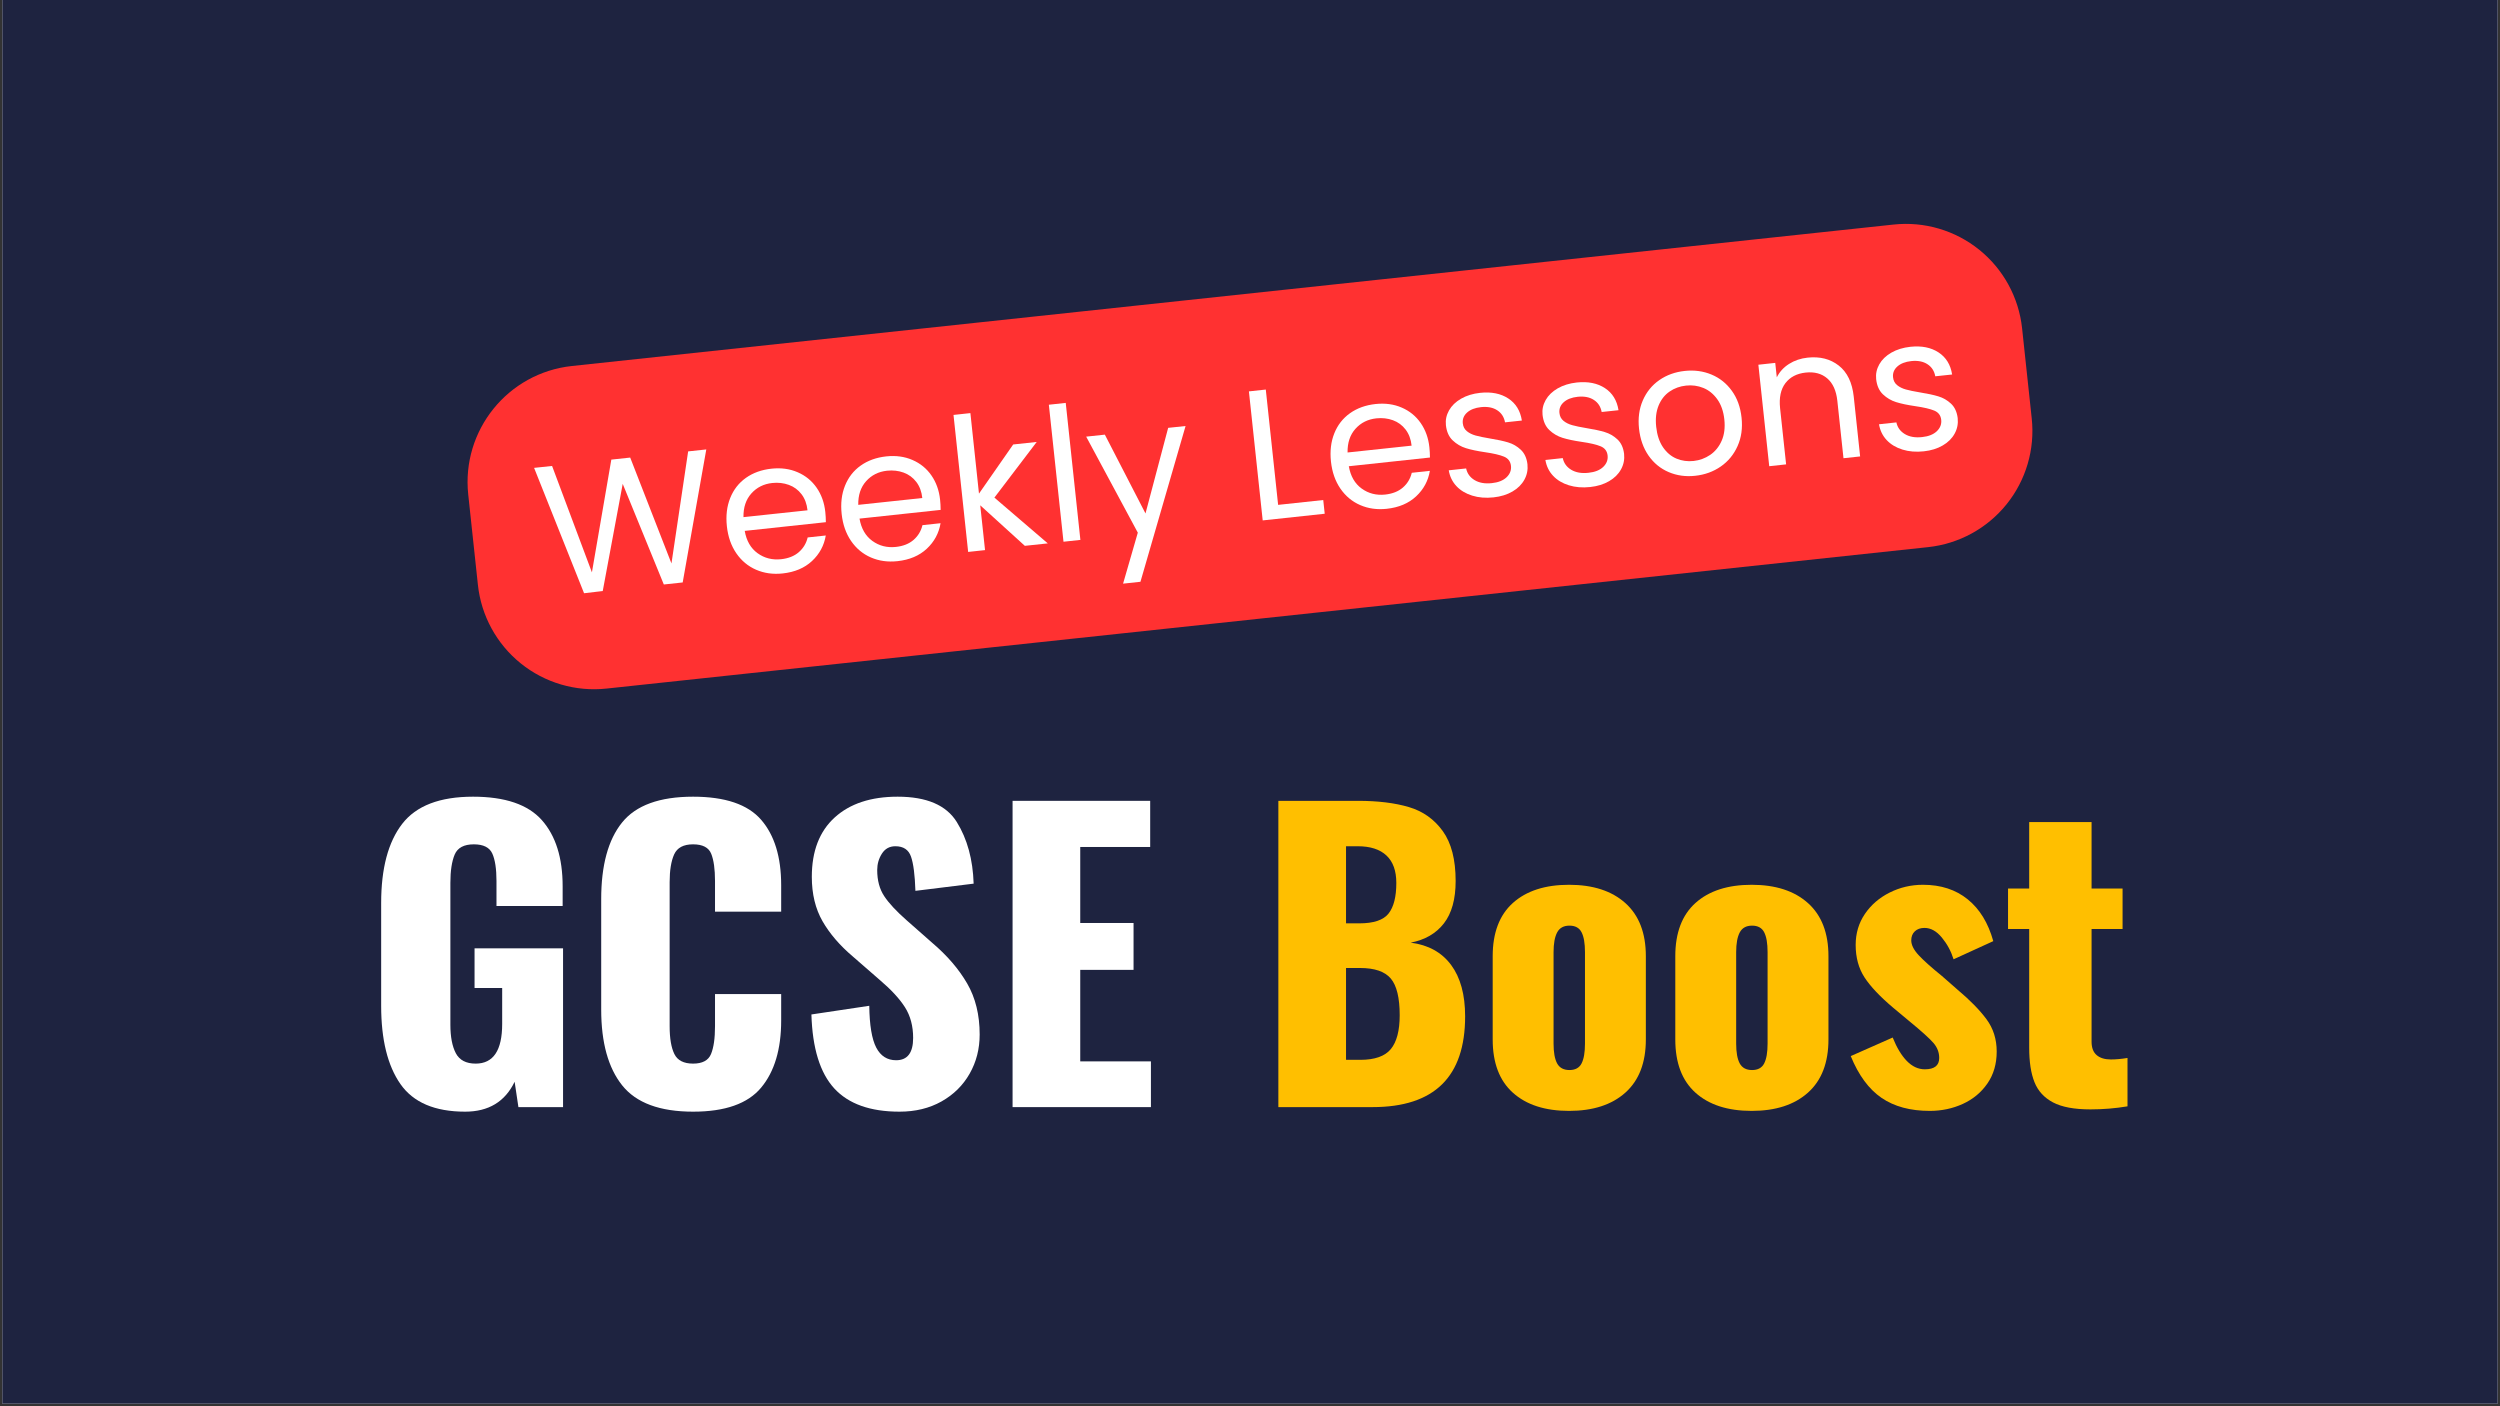
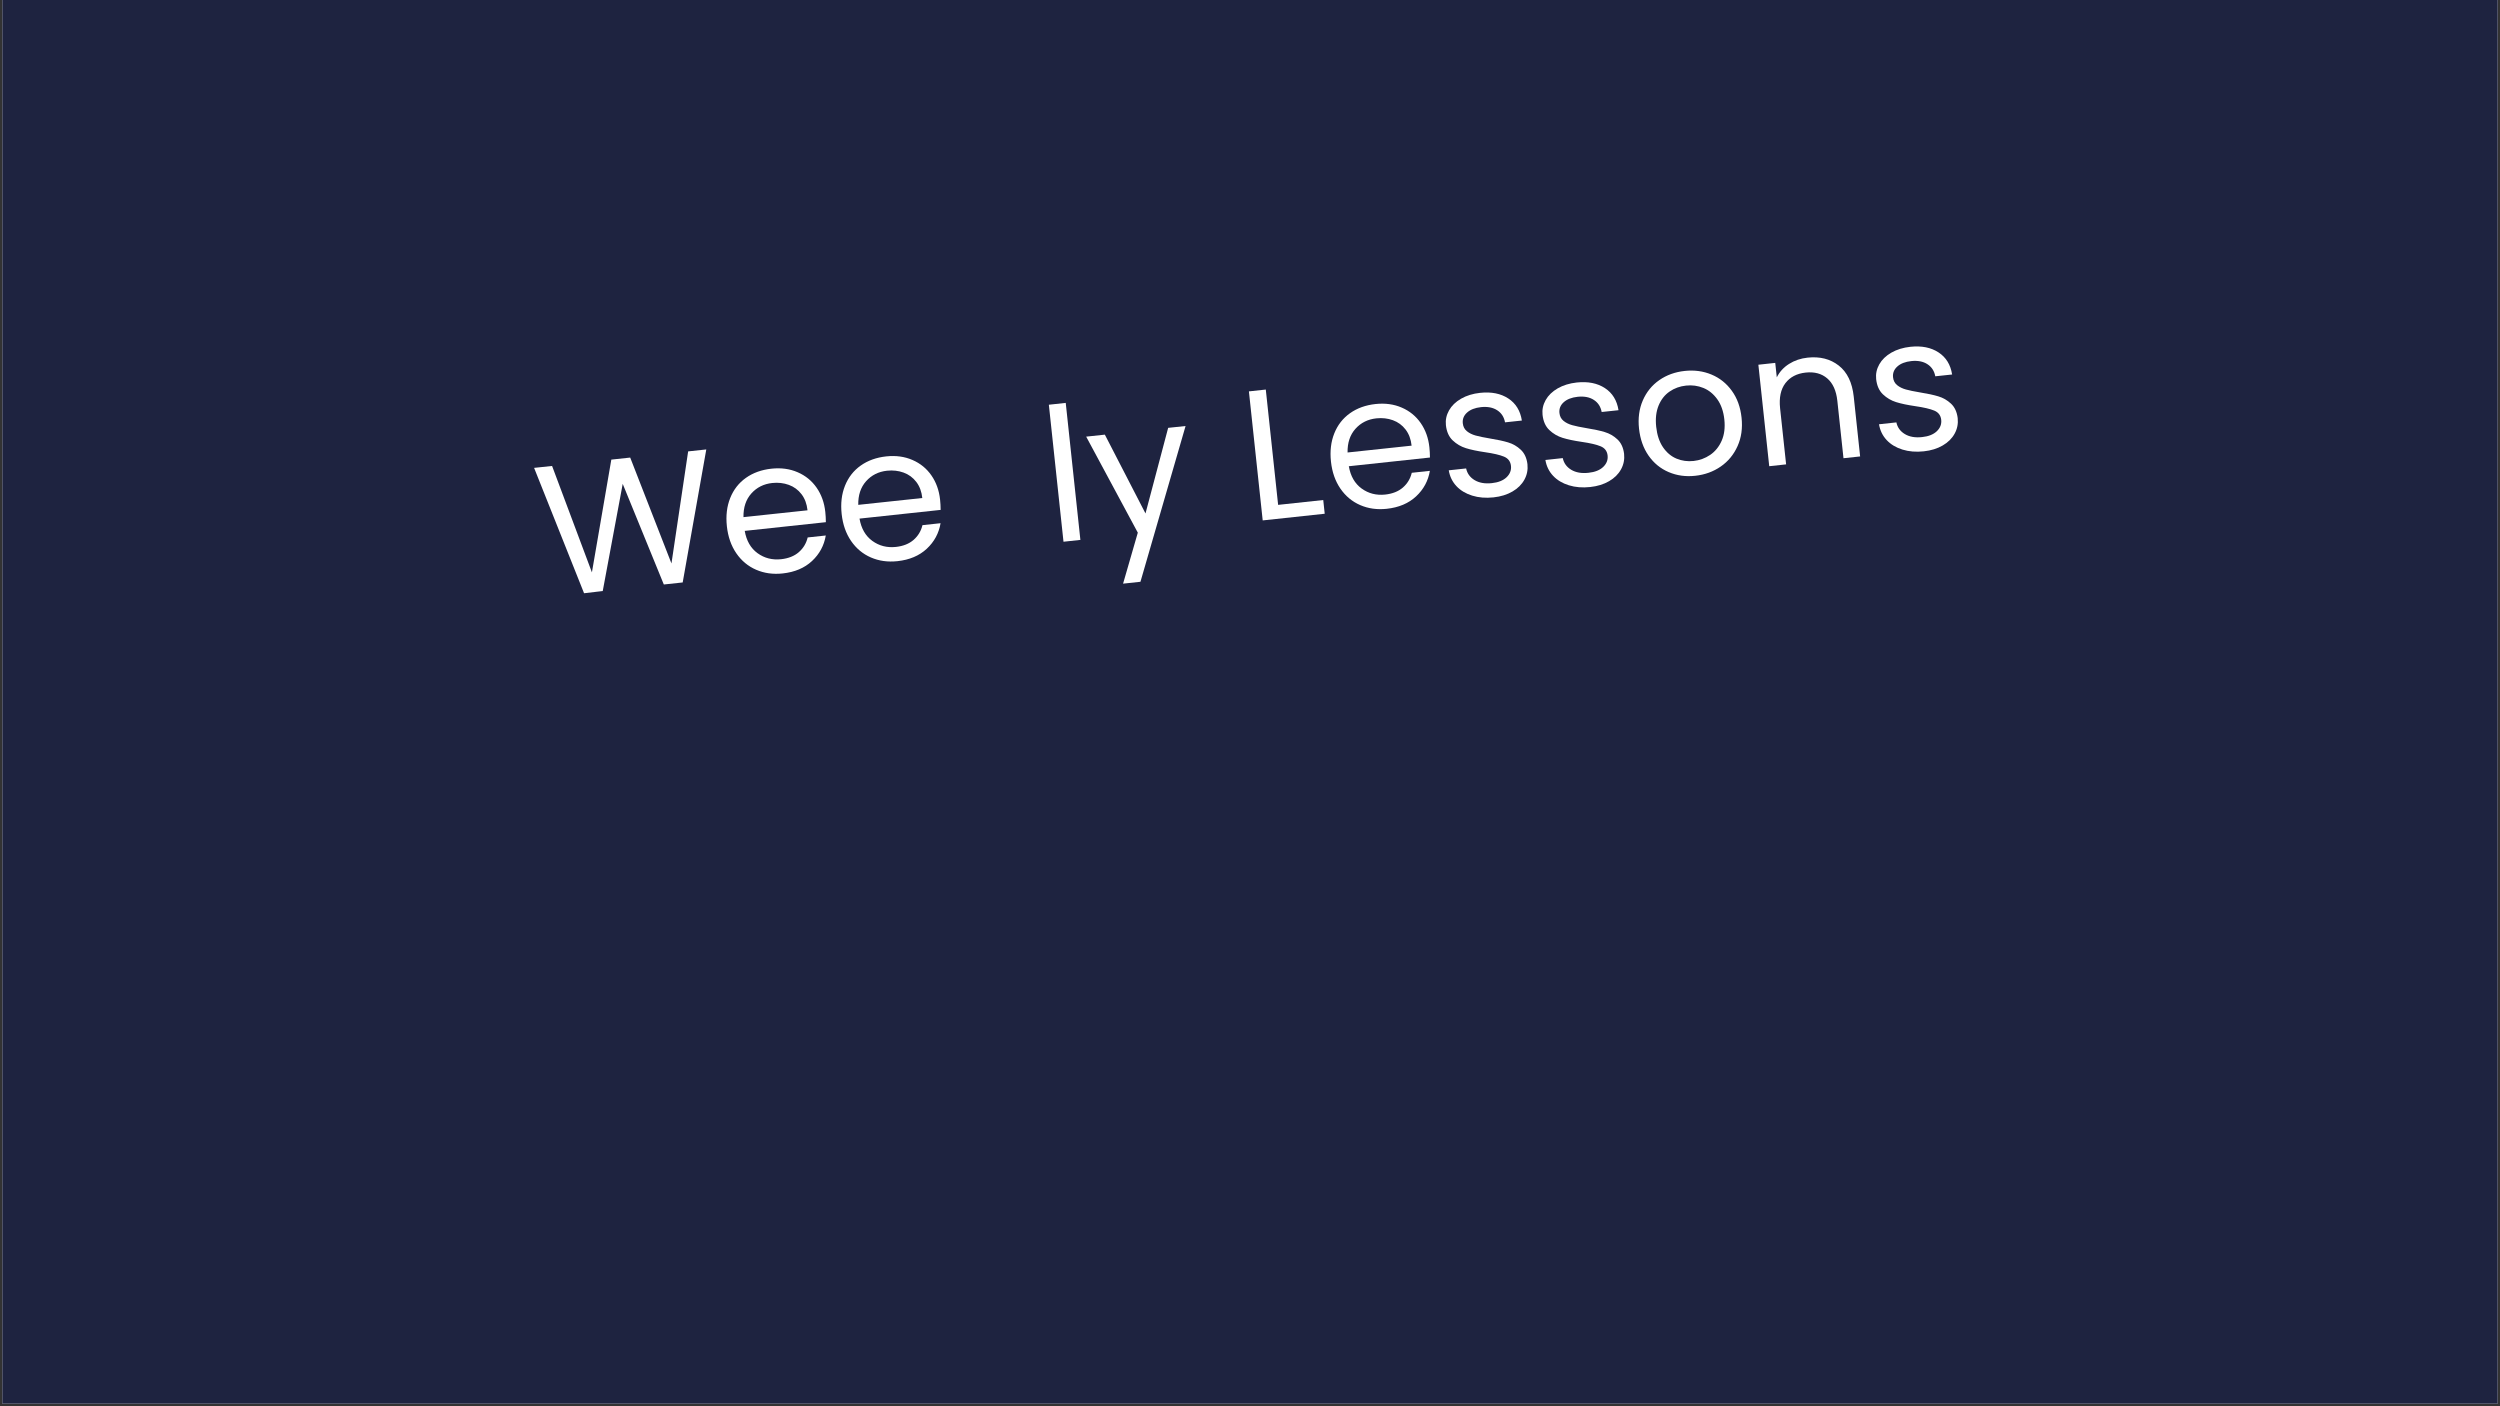
<svg xmlns="http://www.w3.org/2000/svg" width="1280" zoomAndPan="magnify" viewBox="0 0 960 540" height="720" preserveAspectRatio="xMidYMid meet" version="1.2">
  <rect x="0" y="0" width="960" height="540" fill="#333333" stroke="none" />
  <defs>
    <clipPath id="c13bff1f1d">
      <path d="M 0.887 0 L 959.113 0 L 959.113 539 L 0.887 539 Z M 0.887 0 " />
    </clipPath>
    <clipPath id="26748acd29">
-       <rect x="0" width="683" y="0" height="216" />
-     </clipPath>
+       </clipPath>
    <clipPath id="1f8cb4f758">
      <rect x="0" width="612" y="0" height="189" />
    </clipPath>
  </defs>
  <g id="357c70ed39">
    <g clip-rule="nonzero" clip-path="url(#c13bff1f1d)">
      <path style=" stroke:none;fill-rule:nonzero;fill:#ffffff;fill-opacity:1;" d="M 0.887 0 L 959.113 0 L 959.113 539 L 0.887 539 Z M 0.887 0 " />
      <path style=" stroke:none;fill-rule:nonzero;fill:#1e2340;fill-opacity:1;" d="M 0.887 0 L 959.113 0 L 959.113 539 L 0.887 539 Z M 0.887 0 " />
    </g>
    <g transform="matrix(1,0,0,1,139,252)">
      <g clip-path="url(#26748acd29)">
        <g style="fill:#ffffff;fill-opacity:1;">
          <g transform="translate(0.258, 173.131)">
            <path style="stroke:none" d="M 39.344 1.75 C 27.727 1.75 19.453 -1.781 14.516 -8.844 C 9.578 -15.914 7.109 -25.938 7.109 -38.906 L 7.109 -78.406 C 7.109 -91.664 9.797 -101.781 15.172 -108.75 C 20.547 -115.719 29.617 -119.203 42.391 -119.203 C 54.68 -119.203 63.488 -116.203 68.812 -110.203 C 74.133 -104.203 76.797 -95.734 76.797 -84.797 L 76.797 -77.234 L 51.391 -77.234 L 51.391 -86.828 C 51.391 -91.473 50.859 -94.977 49.797 -97.344 C 48.734 -99.719 46.363 -100.906 42.688 -100.906 C 38.906 -100.906 36.457 -99.598 35.344 -96.984 C 34.238 -94.367 33.688 -90.738 33.688 -86.094 L 33.688 -31.656 C 33.688 -27.008 34.383 -23.352 35.781 -20.688 C 37.188 -18.031 39.727 -16.703 43.406 -16.703 C 50.188 -16.703 53.578 -21.781 53.578 -31.938 L 53.578 -45.734 L 42.969 -45.734 L 42.969 -60.984 L 76.953 -60.984 L 76.953 0 L 59.812 0 L 58.359 -9.734 C 54.68 -2.078 48.344 1.75 39.344 1.75 Z M 39.344 1.75 " />
          </g>
        </g>
        <g style="fill:#ffffff;fill-opacity:1;">
          <g transform="translate(84.753, 173.131)">
-             <path style="stroke:none" d="M 42.391 1.75 C 29.617 1.75 20.547 -1.613 15.172 -8.344 C 9.797 -15.07 7.109 -24.773 7.109 -37.453 L 7.109 -79.859 C 7.109 -92.828 9.77 -102.625 15.094 -109.25 C 20.414 -115.883 29.516 -119.203 42.391 -119.203 C 54.68 -119.203 63.391 -116.25 68.516 -110.344 C 73.648 -104.438 76.219 -96.062 76.219 -85.219 L 76.219 -75.062 L 50.812 -75.062 L 50.812 -86.828 C 50.812 -91.367 50.328 -94.848 49.359 -97.266 C 48.391 -99.691 46.066 -100.906 42.391 -100.906 C 38.711 -100.906 36.289 -99.617 35.125 -97.047 C 33.969 -94.484 33.391 -90.93 33.391 -86.391 L 33.391 -31.062 C 33.391 -26.414 33.992 -22.859 35.203 -20.391 C 36.41 -17.93 38.805 -16.703 42.391 -16.703 C 45.973 -16.703 48.27 -17.93 49.281 -20.391 C 50.301 -22.859 50.812 -26.414 50.812 -31.062 L 50.812 -43.406 L 76.219 -43.406 L 76.219 -33.25 C 76.219 -22.219 73.648 -13.625 68.516 -7.469 C 63.391 -1.32 54.68 1.75 42.391 1.75 Z M 42.391 1.75 " />
+             <path style="stroke:none" d="M 42.391 1.75 C 29.617 1.75 20.547 -1.613 15.172 -8.344 C 9.797 -15.07 7.109 -24.773 7.109 -37.453 L 7.109 -79.859 C 7.109 -92.828 9.77 -102.625 15.094 -109.25 C 20.414 -115.883 29.516 -119.203 42.391 -119.203 C 54.68 -119.203 63.391 -116.25 68.516 -110.344 C 73.648 -104.438 76.219 -96.062 76.219 -85.219 L 76.219 -75.062 L 50.812 -75.062 L 50.812 -86.828 C 50.812 -91.367 50.328 -94.848 49.359 -97.266 C 48.391 -99.691 46.066 -100.906 42.391 -100.906 C 33.969 -94.484 33.391 -90.93 33.391 -86.391 L 33.391 -31.062 C 33.391 -26.414 33.992 -22.859 35.203 -20.391 C 36.41 -17.93 38.805 -16.703 42.391 -16.703 C 45.973 -16.703 48.27 -17.93 49.281 -20.391 C 50.301 -22.859 50.812 -26.414 50.812 -31.062 L 50.812 -43.406 L 76.219 -43.406 L 76.219 -33.25 C 76.219 -22.219 73.648 -13.625 68.516 -7.469 C 63.391 -1.32 54.68 1.75 42.391 1.75 Z M 42.391 1.75 " />
          </g>
        </g>
        <g style="fill:#ffffff;fill-opacity:1;">
          <g transform="translate(166.488, 173.131)">
            <path style="stroke:none" d="M 39.922 1.75 C 28.691 1.75 20.344 -1.223 14.875 -7.172 C 9.406 -13.129 6.477 -22.598 6.094 -35.578 L 28.312 -38.906 C 28.406 -31.457 29.297 -26.109 30.984 -22.859 C 32.68 -19.617 35.227 -18 38.625 -18 C 42.977 -18 45.156 -20.852 45.156 -26.562 C 45.156 -31.113 44.113 -35.035 42.031 -38.328 C 39.945 -41.617 36.68 -45.148 32.234 -48.922 L 22.062 -57.781 C 17.031 -62.039 13.133 -66.566 10.375 -71.359 C 7.625 -76.148 6.25 -81.836 6.25 -88.422 C 6.25 -98.297 9.176 -105.895 15.031 -111.219 C 20.883 -116.539 28.941 -119.203 39.203 -119.203 C 50.328 -119.203 57.898 -115.957 61.922 -109.469 C 65.941 -102.988 68.098 -95.102 68.391 -85.812 L 46.031 -83.047 C 45.832 -89.141 45.27 -93.516 44.344 -96.172 C 43.426 -98.836 41.422 -100.172 38.328 -100.172 C 36.098 -100.172 34.379 -99.227 33.172 -97.344 C 31.961 -95.457 31.359 -93.352 31.359 -91.031 C 31.359 -87.062 32.254 -83.723 34.047 -81.016 C 35.836 -78.305 38.719 -75.207 42.688 -71.719 L 52.406 -63.156 C 58.219 -58.219 62.719 -52.988 65.906 -47.469 C 69.102 -41.957 70.703 -35.426 70.703 -27.875 C 70.703 -22.352 69.422 -17.344 66.859 -12.844 C 64.297 -8.344 60.691 -4.785 56.047 -2.172 C 51.398 0.441 46.023 1.75 39.922 1.75 Z M 39.922 1.75 " />
          </g>
        </g>
        <g style="fill:#ffffff;fill-opacity:1;">
          <g transform="translate(241.11, 173.131)">
            <path style="stroke:none" d="M 8.719 -117.609 L 61.562 -117.609 L 61.562 -99.891 L 34.703 -99.891 L 34.703 -70.703 L 55.172 -70.703 L 55.172 -52.703 L 34.703 -52.703 L 34.703 -17.562 L 61.844 -17.562 L 61.844 0 L 8.719 0 Z M 8.719 -117.609 " />
          </g>
        </g>
        <g style="fill:#ffbf00;fill-opacity:1;">
          <g transform="translate(306.005, 173.131)">
            <path style="stroke:none" d="" />
          </g>
        </g>
        <g style="fill:#ffbf00;fill-opacity:1;">
          <g transform="translate(343.171, 173.131)">
            <path style="stroke:none" d="M 8.719 -117.609 L 39.344 -117.609 C 46.988 -117.609 53.5 -116.805 58.875 -115.203 C 64.25 -113.609 68.578 -110.535 71.859 -105.984 C 75.148 -101.43 76.797 -95.047 76.797 -86.828 C 76.797 -79.859 75.297 -74.438 72.297 -70.562 C 69.297 -66.688 65.039 -64.219 59.531 -63.156 C 66.301 -62.281 71.477 -59.422 75.062 -54.578 C 78.645 -49.742 80.438 -43.164 80.438 -34.844 C 80.438 -11.613 68.578 0 44.859 0 L 8.719 0 Z M 39.781 -70.562 C 45.301 -70.562 49.051 -71.816 51.031 -74.328 C 53.02 -76.848 54.016 -80.77 54.016 -86.094 C 54.016 -90.738 52.754 -94.242 50.234 -96.609 C 47.711 -98.984 44.035 -100.172 39.203 -100.172 L 34.703 -100.172 L 34.703 -70.562 Z M 40.219 -18.156 C 45.738 -18.156 49.633 -19.531 51.906 -22.281 C 54.176 -25.039 55.312 -29.375 55.312 -35.281 C 55.312 -41.957 54.176 -46.648 51.906 -49.359 C 49.633 -52.066 45.691 -53.422 40.078 -53.422 L 34.703 -53.422 L 34.703 -18.156 Z M 40.219 -18.156 " />
          </g>
        </g>
        <g style="fill:#ffbf00;fill-opacity:1;">
          <g transform="translate(428.537, 173.131)">
            <path style="stroke:none" d="M 34.984 1.453 C 25.797 1.453 18.609 -0.867 13.422 -5.516 C 8.242 -10.16 5.656 -16.984 5.656 -25.984 L 5.656 -57.938 C 5.656 -66.938 8.242 -73.758 13.422 -78.406 C 18.609 -83.051 25.797 -85.375 34.984 -85.375 C 44.18 -85.375 51.395 -83.023 56.625 -78.328 C 61.852 -73.629 64.469 -66.832 64.469 -57.938 L 64.469 -25.984 C 64.469 -17.078 61.852 -10.273 56.625 -5.578 C 51.395 -0.891 44.18 1.453 34.984 1.453 Z M 35.141 -14.234 C 37.359 -14.234 38.906 -15.078 39.781 -16.766 C 40.656 -18.461 41.094 -21.004 41.094 -24.391 L 41.094 -59.531 C 41.094 -62.914 40.656 -65.453 39.781 -67.141 C 38.906 -68.836 37.359 -69.688 35.141 -69.688 C 32.91 -69.688 31.332 -68.816 30.406 -67.078 C 29.488 -65.336 29.031 -62.82 29.031 -59.531 L 29.031 -24.391 C 29.031 -21.004 29.488 -18.461 30.406 -16.766 C 31.332 -15.078 32.91 -14.234 35.141 -14.234 Z M 35.141 -14.234 " />
          </g>
        </g>
        <g style="fill:#ffbf00;fill-opacity:1;">
          <g transform="translate(498.658, 173.131)">
-             <path style="stroke:none" d="M 34.984 1.453 C 25.797 1.453 18.609 -0.867 13.422 -5.516 C 8.242 -10.16 5.656 -16.984 5.656 -25.984 L 5.656 -57.938 C 5.656 -66.938 8.242 -73.758 13.422 -78.406 C 18.609 -83.051 25.797 -85.375 34.984 -85.375 C 44.18 -85.375 51.395 -83.023 56.625 -78.328 C 61.852 -73.629 64.469 -66.832 64.469 -57.938 L 64.469 -25.984 C 64.469 -17.078 61.852 -10.273 56.625 -5.578 C 51.395 -0.891 44.18 1.453 34.984 1.453 Z M 35.141 -14.234 C 37.359 -14.234 38.906 -15.078 39.781 -16.766 C 40.656 -18.461 41.094 -21.004 41.094 -24.391 L 41.094 -59.531 C 41.094 -62.914 40.656 -65.453 39.781 -67.141 C 38.906 -68.836 37.359 -69.688 35.141 -69.688 C 32.91 -69.688 31.332 -68.816 30.406 -67.078 C 29.488 -65.336 29.031 -62.82 29.031 -59.531 L 29.031 -24.391 C 29.031 -21.004 29.488 -18.461 30.406 -16.766 C 31.332 -15.078 32.91 -14.234 35.141 -14.234 Z M 35.141 -14.234 " />
-           </g>
+             </g>
        </g>
        <g style="fill:#ffbf00;fill-opacity:1;">
          <g transform="translate(568.78, 173.131)">
            <path style="stroke:none" d="M 33.25 1.453 C 25.789 1.453 19.617 -0.211 14.734 -3.547 C 9.848 -6.891 5.906 -12.238 2.906 -19.594 L 19.016 -26.719 C 20.566 -22.844 22.379 -19.836 24.453 -17.703 C 26.535 -15.578 28.836 -14.516 31.359 -14.516 C 35.035 -14.516 36.875 -15.969 36.875 -18.875 C 36.875 -21 36.145 -22.91 34.688 -24.609 C 33.238 -26.305 30.098 -29.141 25.266 -33.109 L 19.172 -38.188 C 14.129 -42.445 10.473 -46.316 8.203 -49.797 C 5.93 -53.285 4.797 -57.445 4.797 -62.281 C 4.797 -66.738 5.977 -70.707 8.344 -74.188 C 10.719 -77.676 13.891 -80.41 17.859 -82.391 C 21.828 -84.379 26.086 -85.375 30.641 -85.375 C 37.504 -85.375 43.234 -83.508 47.828 -79.781 C 52.43 -76.051 55.703 -70.703 57.641 -63.734 L 42.391 -56.766 C 41.422 -59.867 39.922 -62.648 37.891 -65.109 C 35.859 -67.578 33.633 -68.812 31.219 -68.812 C 29.664 -68.812 28.43 -68.375 27.516 -67.5 C 26.598 -66.633 26.141 -65.477 26.141 -64.031 C 26.141 -62.289 27.082 -60.398 28.969 -58.359 C 30.852 -56.328 33.828 -53.664 37.891 -50.375 L 43.844 -45.156 C 48.688 -41.094 52.414 -37.289 55.031 -33.75 C 57.645 -30.219 58.953 -26.082 58.953 -21.344 C 58.953 -16.602 57.766 -12.516 55.391 -9.078 C 53.016 -5.641 49.867 -3.023 45.953 -1.234 C 42.035 0.555 37.801 1.453 33.25 1.453 Z M 33.25 1.453 " />
          </g>
        </g>
        <g style="fill:#ffbf00;fill-opacity:1;">
          <g transform="translate(630.335, 173.131)">
            <path style="stroke:none" d="M 33.391 0.875 C 27.191 0.875 22.398 -0.02 19.016 -1.812 C 15.629 -3.602 13.258 -6.191 11.906 -9.578 C 10.551 -12.961 9.875 -17.367 9.875 -22.797 L 9.875 -68.391 L 1.75 -68.391 L 1.75 -83.922 L 9.875 -83.922 L 9.875 -109.469 L 33.828 -109.469 L 33.828 -83.922 L 45.734 -83.922 L 45.734 -68.391 L 33.828 -68.391 L 33.828 -25.125 C 33.828 -22.801 34.477 -21.082 35.781 -19.969 C 37.094 -18.852 38.91 -18.297 41.234 -18.297 C 43.172 -18.297 45.301 -18.488 47.625 -18.875 L 47.625 -0.297 C 42.977 0.484 38.234 0.875 33.391 0.875 Z M 33.391 0.875 " />
          </g>
        </g>
      </g>
    </g>
    <g transform="matrix(1,0,0,1,174,81)">
      <g clip-path="url(#1f8cb4f758)">
-         <path style=" stroke:none;fill-rule:nonzero;fill:#ff3131;fill-opacity:1;" d="M 45.625 59.543 L 553.113 5.23 C 564.941 3.965 576.785 7.449 586.043 14.918 C 595.301 22.383 601.215 33.223 602.48 45.051 L 606.191 79.734 C 607.457 91.562 603.973 103.406 596.504 112.668 C 589.035 121.926 578.195 127.836 566.371 129.102 L 58.879 183.414 C 47.055 184.68 35.207 181.195 25.949 173.727 C 16.691 166.258 10.781 155.418 9.516 143.594 L 5.801 108.906 C 3.168 84.277 20.996 62.176 45.625 59.543 Z M 45.625 59.543 " />
        <g style="fill:#ffffff;fill-opacity:1;">
          <g transform="translate(34.764, 148.381)">
            <path style="stroke:none" d="M 62.453 -56.797 L 53.391 -5.719 L 46.141 -4.938 L 30.359 -43.578 L 22.688 -2.422 L 15.516 -1.578 L -3.672 -49.719 L 3.234 -50.453 L 18.531 -9.594 L 25.984 -52.891 L 33.234 -53.672 L 49.078 -13.016 L 55.484 -56.047 Z M 62.453 -56.797 " />
          </g>
        </g>
        <g style="fill:#ffffff;fill-opacity:1;">
          <g transform="translate(104.149, 140.955)">
            <path style="stroke:none" d="M 38.766 -25.359 C 38.898 -24.129 38.973 -22.82 38.984 -21.438 L 7.828 -18.094 C 8.484 -14.289 10.125 -11.438 12.75 -9.531 C 15.375 -7.625 18.395 -6.852 21.812 -7.219 C 24.602 -7.52 26.863 -8.422 28.594 -9.922 C 30.32 -11.43 31.457 -13.316 32 -15.578 L 38.953 -16.328 C 38.305 -12.473 36.539 -9.203 33.656 -6.516 C 30.781 -3.836 27.023 -2.25 22.391 -1.75 C 18.691 -1.352 15.297 -1.828 12.203 -3.172 C 9.109 -4.516 6.57 -6.625 4.594 -9.5 C 2.613 -12.383 1.406 -15.844 0.969 -19.875 C 0.539 -23.906 0.969 -27.52 2.25 -30.719 C 3.531 -33.926 5.539 -36.504 8.281 -38.453 C 11.031 -40.398 14.301 -41.578 18.094 -41.984 C 21.789 -42.379 25.145 -41.922 28.156 -40.609 C 31.176 -39.305 33.602 -37.328 35.438 -34.672 C 37.281 -32.016 38.391 -28.91 38.766 -25.359 Z M 31.938 -26 C 31.676 -28.457 30.906 -30.52 29.625 -32.188 C 28.352 -33.852 26.727 -35.047 24.75 -35.766 C 22.781 -36.484 20.66 -36.723 18.391 -36.484 C 15.117 -36.129 12.441 -34.785 10.359 -32.453 C 8.285 -30.129 7.281 -27.102 7.344 -23.375 Z M 31.938 -26 " />
          </g>
        </g>
        <g style="fill:#ffffff;fill-opacity:1;">
          <g transform="translate(148.225, 136.238)">
            <path style="stroke:none" d="M 38.766 -25.359 C 38.898 -24.129 38.973 -22.82 38.984 -21.438 L 7.828 -18.094 C 8.484 -14.289 10.125 -11.438 12.75 -9.531 C 15.375 -7.625 18.395 -6.852 21.812 -7.219 C 24.602 -7.52 26.863 -8.422 28.594 -9.922 C 30.32 -11.43 31.457 -13.316 32 -15.578 L 38.953 -16.328 C 38.305 -12.473 36.539 -9.203 33.656 -6.516 C 30.781 -3.836 27.023 -2.25 22.391 -1.75 C 18.691 -1.352 15.297 -1.828 12.203 -3.172 C 9.109 -4.516 6.57 -6.625 4.594 -9.5 C 2.613 -12.383 1.406 -15.844 0.969 -19.875 C 0.539 -23.906 0.969 -27.52 2.25 -30.719 C 3.531 -33.926 5.539 -36.504 8.281 -38.453 C 11.031 -40.398 14.301 -41.578 18.094 -41.984 C 21.789 -42.379 25.145 -41.922 28.156 -40.609 C 31.176 -39.305 33.602 -37.328 35.438 -34.672 C 37.281 -32.016 38.391 -28.91 38.766 -25.359 Z M 31.938 -26 C 31.676 -28.457 30.906 -30.52 29.625 -32.188 C 28.352 -33.852 26.727 -35.047 24.75 -35.766 C 22.781 -36.484 20.66 -36.723 18.391 -36.484 C 15.117 -36.129 12.441 -34.785 10.359 -32.453 C 8.285 -30.129 7.281 -27.102 7.344 -23.375 Z M 31.938 -26 " />
          </g>
        </g>
        <g style="fill:#ffffff;fill-opacity:1;">
          <g transform="translate(192.302, 131.521)">
-             <path style="stroke:none" d="M 27.234 -2.922 L 10.109 -18.484 L 11.953 -1.281 L 5.469 -0.578 L -0.156 -53.188 L 6.328 -53.891 L 9.625 -22.969 L 22.766 -41.844 L 31.797 -42.812 L 15.547 -21.438 L 36.047 -3.859 Z M 27.234 -2.922 " />
-           </g>
+             </g>
        </g>
        <g style="fill:#ffffff;fill-opacity:1;">
          <g transform="translate(228.914, 127.603)">
            <path style="stroke:none" d="M 6.328 -53.891 L 11.953 -1.281 L 5.469 -0.578 L -0.156 -53.188 Z M 6.328 -53.891 " />
          </g>
        </g>
        <g style="fill:#ffffff;fill-opacity:1;">
          <g transform="translate(246.402, 125.731)">
            <path style="stroke:none" d="M 34.859 -43.141 L 17.531 16.672 L 10.859 17.391 L 16.516 -2.188 L -3.312 -39.062 L 3.859 -39.828 L 19.469 -9.562 L 28.172 -42.438 Z M 34.859 -43.141 " />
          </g>
        </g>
        <g style="fill:#ffffff;fill-opacity:1;">
          <g transform="translate(286.427, 121.448)">
            <path style="stroke:none" d="" />
          </g>
        </g>
        <g style="fill:#ffffff;fill-opacity:1;">
          <g transform="translate(305.408, 119.416)">
            <path style="stroke:none" d="M 11.391 -6.547 L 28.719 -8.406 L 29.281 -3.141 L 5.469 -0.578 L 0.172 -50.125 L 6.656 -50.828 Z M 11.391 -6.547 " />
          </g>
        </g>
        <g style="fill:#ffffff;fill-opacity:1;">
          <g transform="translate(336.12, 116.129)">
            <path style="stroke:none" d="M 38.766 -25.359 C 38.898 -24.129 38.973 -22.82 38.984 -21.438 L 7.828 -18.094 C 8.484 -14.289 10.125 -11.438 12.75 -9.531 C 15.375 -7.625 18.395 -6.852 21.812 -7.219 C 24.602 -7.52 26.863 -8.422 28.594 -9.922 C 30.32 -11.43 31.457 -13.316 32 -15.578 L 38.953 -16.328 C 38.305 -12.473 36.539 -9.203 33.656 -6.516 C 30.781 -3.836 27.023 -2.25 22.391 -1.75 C 18.691 -1.352 15.297 -1.828 12.203 -3.172 C 9.109 -4.516 6.57 -6.625 4.594 -9.5 C 2.613 -12.383 1.406 -15.844 0.969 -19.875 C 0.539 -23.906 0.969 -27.52 2.25 -30.719 C 3.531 -33.926 5.539 -36.504 8.281 -38.453 C 11.031 -40.398 14.301 -41.578 18.094 -41.984 C 21.789 -42.379 25.145 -41.922 28.156 -40.609 C 31.176 -39.305 33.602 -37.328 35.438 -34.672 C 37.281 -32.016 38.391 -28.91 38.766 -25.359 Z M 31.938 -26 C 31.676 -28.457 30.906 -30.52 29.625 -32.188 C 28.352 -33.852 26.727 -35.047 24.75 -35.766 C 22.781 -36.484 20.66 -36.723 18.391 -36.484 C 15.117 -36.129 12.441 -34.785 10.359 -32.453 C 8.285 -30.129 7.281 -27.102 7.344 -23.375 Z M 31.938 -26 " />
          </g>
        </g>
        <g style="fill:#ffffff;fill-opacity:1;">
          <g transform="translate(380.196, 111.412)">
            <path style="stroke:none" d="M 19.328 -1.422 C 16.348 -1.098 13.613 -1.32 11.125 -2.094 C 8.645 -2.863 6.625 -4.082 5.062 -5.75 C 3.5 -7.426 2.52 -9.445 2.125 -11.812 L 8.797 -12.531 C 9.203 -10.602 10.285 -9.109 12.047 -8.047 C 13.805 -6.984 16.02 -6.598 18.688 -6.891 C 21.145 -7.148 23.023 -7.898 24.328 -9.141 C 25.629 -10.391 26.191 -11.844 26.016 -13.5 C 25.836 -15.207 24.945 -16.395 23.344 -17.062 C 21.738 -17.727 19.305 -18.297 16.047 -18.766 C 13.066 -19.203 10.625 -19.719 8.719 -20.312 C 6.812 -20.906 5.117 -21.898 3.641 -23.297 C 2.172 -24.691 1.301 -26.645 1.031 -29.156 C 0.82 -31.145 1.223 -33.035 2.234 -34.828 C 3.242 -36.617 4.785 -38.113 6.859 -39.312 C 8.941 -40.508 11.379 -41.258 14.172 -41.562 C 18.492 -42.02 22.098 -41.301 24.984 -39.406 C 27.867 -37.52 29.609 -34.691 30.203 -30.922 L 23.734 -30.234 C 23.367 -32.254 22.375 -33.797 20.75 -34.859 C 19.125 -35.93 17.051 -36.336 14.531 -36.078 C 12.219 -35.828 10.426 -35.129 9.156 -33.984 C 7.895 -32.848 7.348 -31.473 7.516 -29.859 C 7.648 -28.578 8.176 -27.566 9.094 -26.828 C 10.008 -26.086 11.125 -25.535 12.438 -25.172 C 13.758 -24.805 15.566 -24.43 17.859 -24.047 C 20.734 -23.586 23.082 -23.082 24.906 -22.531 C 26.738 -21.988 28.363 -21.051 29.781 -19.719 C 31.195 -18.395 32.051 -16.547 32.344 -14.172 C 32.57 -12.035 32.18 -10.051 31.172 -8.219 C 30.172 -6.383 28.645 -4.867 26.594 -3.672 C 24.539 -2.473 22.117 -1.723 19.328 -1.422 Z M 19.328 -1.422 " />
          </g>
        </g>
        <g style="fill:#ffffff;fill-opacity:1;">
          <g transform="translate(417.306, 107.441)">
            <path style="stroke:none" d="M 19.328 -1.422 C 16.348 -1.098 13.613 -1.32 11.125 -2.094 C 8.645 -2.863 6.625 -4.082 5.062 -5.75 C 3.5 -7.426 2.52 -9.445 2.125 -11.812 L 8.797 -12.531 C 9.203 -10.602 10.285 -9.109 12.047 -8.047 C 13.805 -6.984 16.02 -6.598 18.688 -6.891 C 21.145 -7.148 23.023 -7.898 24.328 -9.141 C 25.629 -10.391 26.191 -11.844 26.016 -13.5 C 25.836 -15.207 24.945 -16.395 23.344 -17.062 C 21.738 -17.727 19.305 -18.297 16.047 -18.766 C 13.066 -19.203 10.625 -19.719 8.719 -20.312 C 6.812 -20.906 5.117 -21.898 3.641 -23.297 C 2.172 -24.691 1.301 -26.645 1.031 -29.156 C 0.82 -31.145 1.223 -33.035 2.234 -34.828 C 3.242 -36.617 4.785 -38.113 6.859 -39.312 C 8.941 -40.508 11.379 -41.258 14.172 -41.562 C 18.492 -42.02 22.098 -41.301 24.984 -39.406 C 27.867 -37.52 29.609 -34.691 30.203 -30.922 L 23.734 -30.234 C 23.367 -32.254 22.375 -33.797 20.75 -34.859 C 19.125 -35.93 17.051 -36.336 14.531 -36.078 C 12.219 -35.828 10.426 -35.129 9.156 -33.984 C 7.895 -32.848 7.348 -31.473 7.516 -29.859 C 7.648 -28.578 8.176 -27.566 9.094 -26.828 C 10.008 -26.086 11.125 -25.535 12.438 -25.172 C 13.758 -24.805 15.566 -24.43 17.859 -24.047 C 20.734 -23.586 23.082 -23.082 24.906 -22.531 C 26.738 -21.988 28.363 -21.051 29.781 -19.719 C 31.195 -18.395 32.051 -16.547 32.344 -14.172 C 32.57 -12.035 32.18 -10.051 31.172 -8.219 C 30.172 -6.383 28.645 -4.867 26.594 -3.672 C 24.539 -2.473 22.117 -1.723 19.328 -1.422 Z M 19.328 -1.422 " />
          </g>
        </g>
        <g style="fill:#ffffff;fill-opacity:1;">
          <g transform="translate(454.415, 103.469)">
            <path style="stroke:none" d="M 22.531 -1.766 C 18.883 -1.367 15.488 -1.844 12.344 -3.188 C 9.207 -4.531 6.633 -6.641 4.625 -9.516 C 2.625 -12.391 1.406 -15.844 0.969 -19.875 C 0.539 -23.863 1.023 -27.473 2.422 -30.703 C 3.828 -33.941 5.938 -36.539 8.75 -38.5 C 11.562 -40.457 14.816 -41.633 18.516 -42.031 C 22.211 -42.426 25.641 -41.961 28.797 -40.641 C 31.953 -39.328 34.555 -37.25 36.609 -34.406 C 38.672 -31.562 39.914 -28.125 40.344 -24.094 C 40.781 -20.062 40.27 -16.422 38.812 -13.172 C 37.363 -9.922 35.211 -7.305 32.359 -5.328 C 29.504 -3.348 26.227 -2.16 22.531 -1.766 Z M 21.922 -7.453 C 24.234 -7.703 26.352 -8.477 28.281 -9.781 C 30.207 -11.094 31.68 -12.906 32.703 -15.219 C 33.723 -17.531 34.066 -20.25 33.734 -23.375 C 33.398 -26.5 32.5 -29.086 31.031 -31.141 C 29.562 -33.191 27.773 -34.645 25.672 -35.5 C 23.566 -36.352 21.359 -36.656 19.047 -36.406 C 16.672 -36.156 14.555 -35.391 12.703 -34.109 C 10.848 -32.836 9.441 -31.047 8.484 -28.734 C 7.535 -26.422 7.227 -23.703 7.562 -20.578 C 7.906 -17.41 8.773 -14.797 10.172 -12.734 C 11.578 -10.68 13.305 -9.223 15.359 -8.359 C 17.41 -7.504 19.598 -7.203 21.922 -7.453 Z M 21.922 -7.453 " />
          </g>
        </g>
        <g style="fill:#ffffff;fill-opacity:1;">
          <g transform="translate(499.914, 98.6)">
            <path style="stroke:none" d="M 20.203 -42.266 C 24.941 -42.773 28.93 -41.758 32.172 -39.219 C 35.422 -36.676 37.336 -32.703 37.922 -27.297 L 40.375 -4.328 L 33.984 -3.641 L 31.625 -25.688 C 31.207 -29.57 29.914 -32.441 27.75 -34.297 C 25.594 -36.148 22.832 -36.895 19.469 -36.531 C 16.051 -36.164 13.453 -34.805 11.672 -32.453 C 9.891 -30.109 9.211 -26.898 9.641 -22.828 L 11.953 -1.281 L 5.469 -0.578 L 1.297 -39.547 L 7.781 -40.25 L 8.375 -34.703 C 9.438 -36.828 11.008 -38.547 13.094 -39.859 C 15.176 -41.18 17.547 -41.984 20.203 -42.266 Z M 20.203 -42.266 " />
          </g>
        </g>
        <g style="fill:#ffffff;fill-opacity:1;">
          <g transform="translate(545.412, 93.731)">
            <path style="stroke:none" d="M 19.328 -1.422 C 16.348 -1.098 13.613 -1.32 11.125 -2.094 C 8.645 -2.863 6.625 -4.082 5.062 -5.75 C 3.5 -7.426 2.52 -9.445 2.125 -11.812 L 8.797 -12.531 C 9.203 -10.602 10.285 -9.109 12.047 -8.047 C 13.805 -6.984 16.02 -6.598 18.688 -6.891 C 21.145 -7.148 23.023 -7.898 24.328 -9.141 C 25.629 -10.391 26.191 -11.844 26.016 -13.5 C 25.836 -15.207 24.945 -16.395 23.344 -17.062 C 21.738 -17.727 19.305 -18.297 16.047 -18.766 C 13.066 -19.203 10.625 -19.719 8.719 -20.312 C 6.812 -20.906 5.117 -21.898 3.641 -23.297 C 2.172 -24.691 1.301 -26.645 1.031 -29.156 C 0.82 -31.145 1.223 -33.035 2.234 -34.828 C 3.242 -36.617 4.785 -38.113 6.859 -39.312 C 8.941 -40.508 11.379 -41.258 14.172 -41.562 C 18.492 -42.02 22.098 -41.301 24.984 -39.406 C 27.867 -37.52 29.609 -34.691 30.203 -30.922 L 23.734 -30.234 C 23.367 -32.254 22.375 -33.797 20.75 -34.859 C 19.125 -35.93 17.051 -36.336 14.531 -36.078 C 12.219 -35.828 10.426 -35.129 9.156 -33.984 C 7.895 -32.848 7.348 -31.473 7.516 -29.859 C 7.648 -28.578 8.176 -27.566 9.094 -26.828 C 10.008 -26.086 11.125 -25.535 12.438 -25.172 C 13.758 -24.805 15.566 -24.43 17.859 -24.047 C 20.734 -23.586 23.082 -23.082 24.906 -22.531 C 26.738 -21.988 28.363 -21.051 29.781 -19.719 C 31.195 -18.395 32.051 -16.547 32.344 -14.172 C 32.57 -12.035 32.18 -10.051 31.172 -8.219 C 30.172 -6.383 28.645 -4.867 26.594 -3.672 C 24.539 -2.473 22.117 -1.723 19.328 -1.422 Z M 19.328 -1.422 " />
          </g>
        </g>
      </g>
    </g>
  </g>
</svg>